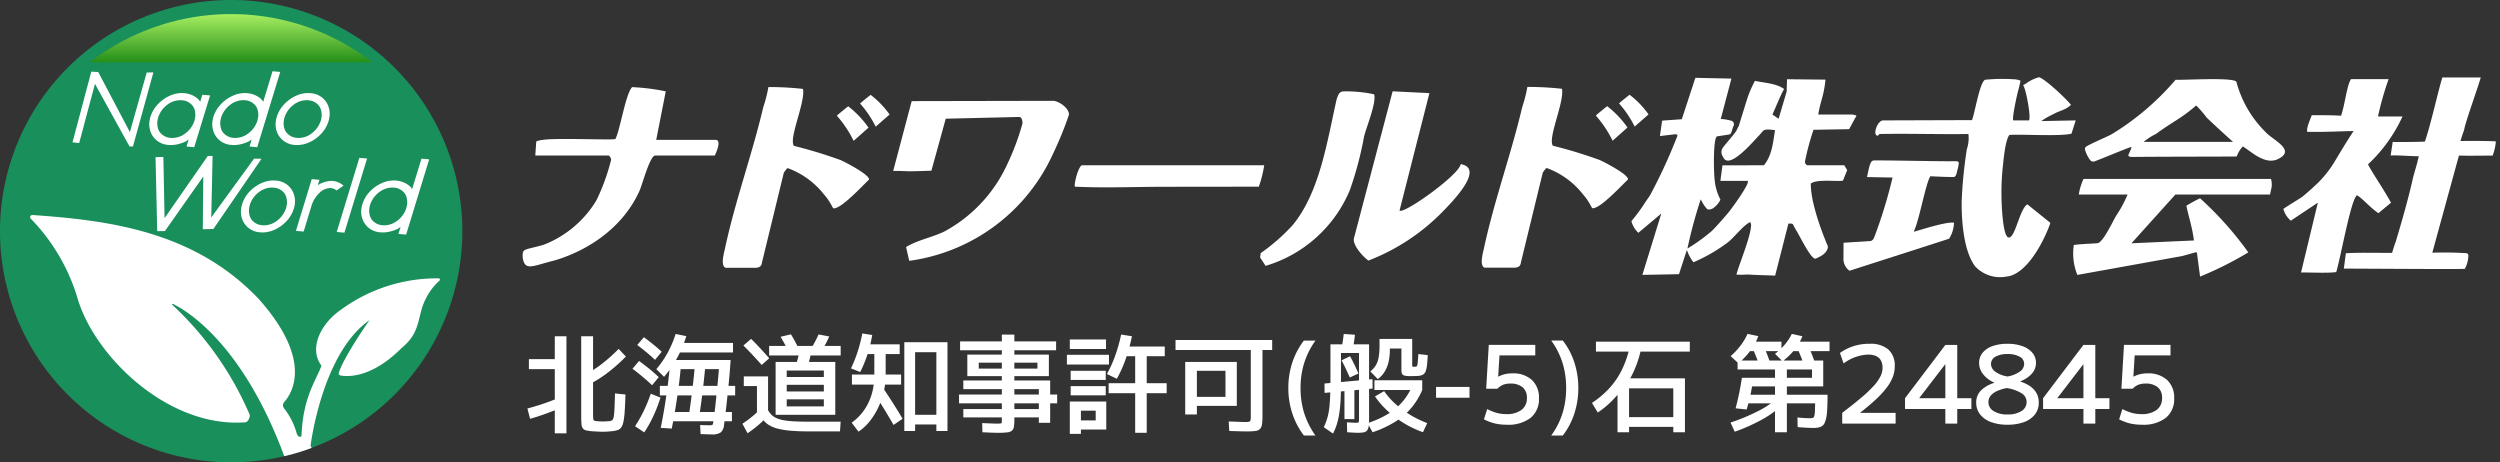
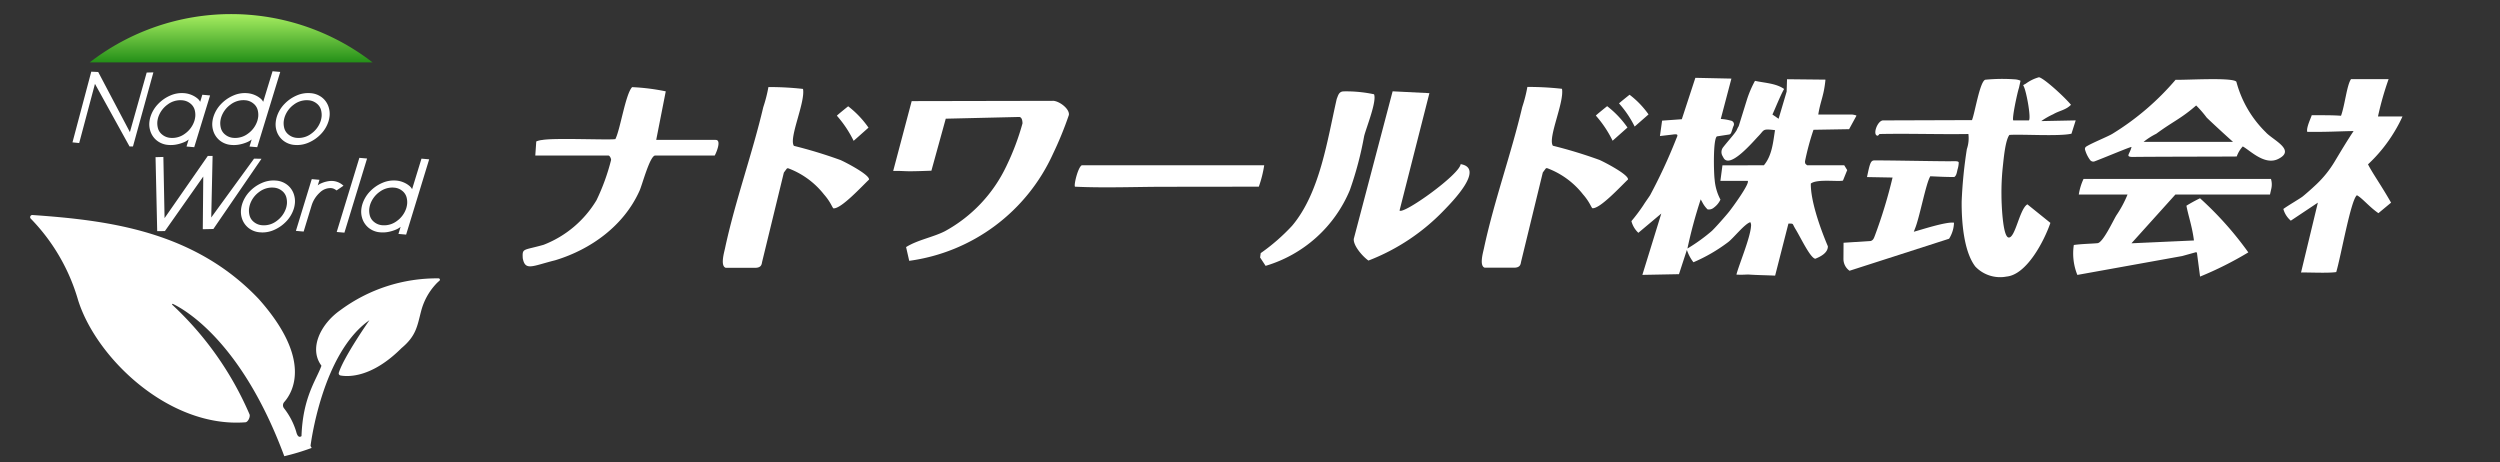
<svg xmlns="http://www.w3.org/2000/svg" width="324.438" height="60" viewBox="0 0 324.438 60">
  <rect x="0" y="0" width="324.438" height="60" fill="#333333" stroke="none" />
  <defs>
    <linearGradient id="linear-gradient" x1="0.5" x2="0.5" y2="1" gradientUnits="objectBoundingBox">
      <stop offset="0" stop-color="#a7ee61" />
      <stop offset="1" stop-color="#248f18" />
    </linearGradient>
  </defs>
  <g id="グループ_35413" data-name="グループ 35413" transform="translate(16246.621 22624)">
-     <path id="パス_53895" data-name="パス 53895" d="M554.283,484.248a30,30,0,1,1-30-30,30,30,0,0,1,30,30" transform="translate(-16740.904 -23078.248)" fill="#198f5c" />
-     <path id="パス_54052" data-name="パス 54052" d="M0,0H60V60H0Z" transform="translate(-16246.621 -22624)" fill="none" />
    <path id="パス_53896" data-name="パス 53896" d="M581.667,728.065a8.152,8.152,0,0,1,1.869-3.483,5.035,5.035,0,0,1,.512-.494.176.176,0,0,0-.1-.314,21.05,21.05,0,0,0-12.781,4.148c-2.52,1.772-4.077,4.921-2.453,7.148a.09.09,0,0,1,.013.084c-.68,1.857-2.408,4.077-2.574,9.092-.188.146-.5.209-.69-.585a9.264,9.264,0,0,0-1.587-3.038.631.631,0,0,1,.036-.8c1.084-1.22,3.7-5.5-3.316-13.378-8.415-8.862-19.611-10.209-29.356-10.892a.28.28,0,0,0-.215.481,25.084,25.084,0,0,1,6.13,10.55c2.344,7.523,11.812,16.627,21.717,15.869.341-.026.652-.7.541-1.021a42.14,42.14,0,0,0-10.032-14.23.07.07,0,0,1,.077-.115c1.732.832,9.018,5.085,14.461,19.766a29.779,29.779,0,0,0,3.555-1.074l-.15-.252s1.449-12.006,7.646-16.324c0,0-3.31,4.717-3.976,6.819a.278.278,0,0,0,.217.355c.937.174,4.018.352,7.923-3.553,1.883-1.571,2.028-2.8,2.531-4.76" transform="translate(-16773.646 -23311.65)" fill="#fff" />
    <path id="パス_54053" data-name="パス 54053" d="M42.3,21.11l.285-.918a2.464,2.464,0,0,1-.636.37,4.748,4.748,0,0,1-.941.284,3.71,3.71,0,0,1-1.057.059A2.68,2.68,0,0,1,38.41,20.3a2.6,2.6,0,0,1-.84-1.323,2.783,2.783,0,0,1-.09-1.01,3.506,3.506,0,0,1,.142-.713,4.192,4.192,0,0,1,.975-1.643A4.808,4.808,0,0,1,40.184,14.5,3.707,3.707,0,0,1,42,14.186a3.093,3.093,0,0,1,.972.237,2.967,2.967,0,0,1,.721.429,1.3,1.3,0,0,1,.379.459l1.218-3.969,1,.088L43.3,21.2Zm-2.444-5.457a3.3,3.3,0,0,0-1.236,1.686,2.983,2.983,0,0,0-.109.564,2.55,2.55,0,0,0,.079.828,1.587,1.587,0,0,0,.548.826,1.887,1.887,0,0,0,1.09.428,2.728,2.728,0,0,0,1.868-.549,3.265,3.265,0,0,0,1.229-1.686,3.109,3.109,0,0,0,.11-.577,2.511,2.511,0,0,0-.08-.818,1.6,1.6,0,0,0-.545-.823,1.873,1.873,0,0,0-1.087-.428q-.117-.01-.233-.01A2.769,2.769,0,0,0,39.858,15.653ZM34.291,20.86l2.939-9.622,1,.088-2.939,9.622Zm-9.951.044A2.684,2.684,0,0,1,22.8,20.3a2.6,2.6,0,0,1-.844-1.323,2.808,2.808,0,0,1-.084-1,3.634,3.634,0,0,1,.143-.726,4.186,4.186,0,0,1,.975-1.643A4.822,4.822,0,0,1,24.573,14.5a3.7,3.7,0,0,1,1.824-.312,2.684,2.684,0,0,1,1.54.606,2.557,2.557,0,0,1,.837,1.323,2.783,2.783,0,0,1,.09,1.01,3.5,3.5,0,0,1-.141.713,4.188,4.188,0,0,1-.975,1.643,4.822,4.822,0,0,1-1.584,1.111,3.753,3.753,0,0,1-1.511.326Q24.5,20.917,24.339,20.9Zm-.094-5.251a3.262,3.262,0,0,0-1.229,1.686,3.1,3.1,0,0,0-.11.577,2.5,2.5,0,0,0,.08.818,1.59,1.59,0,0,0,.548.823,1.887,1.887,0,0,0,1.09.428,2.715,2.715,0,0,0,1.865-.549,3.306,3.306,0,0,0,1.232-1.686,2.977,2.977,0,0,0,.109-.564,2.55,2.55,0,0,0-.079-.828,1.589,1.589,0,0,0-.548-.826,1.888,1.888,0,0,0-1.09-.428q-.117-.01-.233-.01A2.768,2.768,0,0,0,24.245,15.652Zm4.749,5.064L31.052,14l1,.088-.222.726a1.78,1.78,0,0,1,.463-.276,3.818,3.818,0,0,1,.733-.236,2.7,2.7,0,0,1,.826-.056,2.268,2.268,0,0,1,1.318.61l-.9.614a1.679,1.679,0,0,0-.366-.223,1.121,1.121,0,0,0-.332-.082,1.955,1.955,0,0,0-1.475.58,3.767,3.767,0,0,0-1.072,1.7L30,20.805ZM10.78,11.15l1.016-.028.154,7.939,5.609-8.068h.624l-.176,7.985,5.558-7.638.963.02-6.244,9.111-1.375.031.063-6.839-4.978,7.078-1,.012ZM22.973,9.769l.285-.918a2.465,2.465,0,0,1-.636.37,4.745,4.745,0,0,1-.941.284,3.705,3.705,0,0,1-1.057.059,2.679,2.679,0,0,1-1.543-.606,2.6,2.6,0,0,1-.84-1.323,2.786,2.786,0,0,1-.09-1.01,3.5,3.5,0,0,1,.142-.713,4.188,4.188,0,0,1,.975-1.643,4.806,4.806,0,0,1,1.588-1.111,3.709,3.709,0,0,1,1.821-.312,3.1,3.1,0,0,1,.972.237,2.97,2.97,0,0,1,.721.429,1.3,1.3,0,0,1,.379.459L25.964,0l1,.088L23.974,9.856ZM20.529,4.312A3.3,3.3,0,0,0,19.293,6a2.985,2.985,0,0,0-.109.564,2.55,2.55,0,0,0,.079.828,1.586,1.586,0,0,0,.548.826,1.886,1.886,0,0,0,1.09.428A2.727,2.727,0,0,0,22.77,8.1,3.264,3.264,0,0,0,24,6.409a3.114,3.114,0,0,0,.11-.577,2.508,2.508,0,0,0-.08-.818,1.6,1.6,0,0,0-.545-.822A1.873,1.873,0,0,0,22.4,3.763q-.117-.01-.233-.01A2.769,2.769,0,0,0,20.529,4.312ZM14.8,9.769l.278-.919a2.328,2.328,0,0,1-.629.37,4.745,4.745,0,0,1-.941.284,3.731,3.731,0,0,1-1.063.059,2.683,2.683,0,0,1-1.54-.606,2.558,2.558,0,0,1-.837-1.323,2.789,2.789,0,0,1-.09-1.01,3.511,3.511,0,0,1,.142-.713,4.189,4.189,0,0,1,.975-1.643,4.819,4.819,0,0,1,1.584-1.111A3.7,3.7,0,0,1,14.5,2.845a3.1,3.1,0,0,1,.972.237,2.972,2.972,0,0,1,.721.429,1.3,1.3,0,0,1,.379.459l.278-.919,1.008.088L15.8,9.856ZM12.354,4.312A3.307,3.307,0,0,0,11.121,6a2.977,2.977,0,0,0-.109.564,2.55,2.55,0,0,0,.079.828,1.586,1.586,0,0,0,.548.826,1.886,1.886,0,0,0,1.09.428A2.727,2.727,0,0,0,14.6,8.1a3.264,3.264,0,0,0,1.229-1.686,3.114,3.114,0,0,0,.11-.577,2.511,2.511,0,0,0-.08-.818,1.593,1.593,0,0,0-.548-.823,1.889,1.889,0,0,0-1.09-.428q-.117-.01-.233-.01A2.754,2.754,0,0,0,12.354,4.312ZM7.407,9.764,2.918,1.636.871,9.317,0,9.229,2.439.055l.9.042L7.452,7.9,9.631.168,10.5.148,7.849,9.765Zm21.435-.2a2.684,2.684,0,0,1-1.54-.606,2.6,2.6,0,0,1-.844-1.324,2.808,2.808,0,0,1-.084-1,3.634,3.634,0,0,1,.143-.726,4.189,4.189,0,0,1,.975-1.643,4.82,4.82,0,0,1,1.584-1.111A3.7,3.7,0,0,1,30.9,2.845a2.685,2.685,0,0,1,1.54.606,2.558,2.558,0,0,1,.837,1.323,2.781,2.781,0,0,1,.09,1.01,3.5,3.5,0,0,1-.141.713,4.189,4.189,0,0,1-.975,1.643,4.823,4.823,0,0,1-1.584,1.111,3.754,3.754,0,0,1-1.511.326Q29,9.576,28.842,9.563Zm-.094-5.251A3.264,3.264,0,0,0,27.518,6a3.111,3.111,0,0,0-.11.577,2.5,2.5,0,0,0,.08.818,1.59,1.59,0,0,0,.548.823,1.887,1.887,0,0,0,1.09.428A2.714,2.714,0,0,0,30.992,8.1a3.307,3.307,0,0,0,1.232-1.686,2.982,2.982,0,0,0,.109-.564,2.552,2.552,0,0,0-.079-.828,1.589,1.589,0,0,0-.548-.826,1.888,1.888,0,0,0-1.09-.428q-.117-.01-.233-.01A2.768,2.768,0,0,0,28.748,4.312Z" transform="translate(-16237.215 -22614.754)" fill="#fff" stroke="rgba(0,0,0,0)" stroke-width="1" />
    <path id="パス_53906" data-name="パス 53906" d="M640.045,474.653a30,30,0,0,0-36.71,0Z" transform="translate(-16838.313 -23090.553)" fill="url(#linear-gradient)" />
    <path id="パス_53943" data-name="パス 53943" d="M1375.095,12.007h-4.81c-.254-.189-.28-.221-.279-.52a33.793,33.793,0,0,1,1.1-4.083l4.622-.079.949-1.739c.026-.08-.535-.162-.571-.162h-4.38c.283-1.784.739-2.422.932-4.528l-4.985-.053-.05,1.543,0,0v.006a.159.159,0,0,1,0,.053l0,0-1.046,3.531-.8-.553c.334-.711,1.01-2.421,1.49-3.269l.031-.042c-1.064-.756-2.578-.785-3.784-1.06a13.825,13.825,0,0,0-1.08,2.552l-1.044,3.364c-.07.026-.292.621-.345.627-.143.287-1.1,1.35-1.672,2.089a1.006,1.006,0,0,0-.091,1.088c.032.06.071.131.121.219.776,1.638,3.882-2.074,4.571-2.781.792-.812.464-.958,2.138-.76-.248,1.566-.384,3.3-1.444,4.559l-5.378.01-.266,2.012h3.544c.325.318-2.039,3.538-2.432,4.023-.5.617-1.661,1.933-2.213,2.47a22.57,22.57,0,0,1-3.177,2.29,61.032,61.032,0,0,1,1.724-6.382l.3.544a3.475,3.475,0,0,0,.59.758,1,1,0,0,0,.83-.24,2.677,2.677,0,0,0,.842-1.03,6.625,6.625,0,0,1-.751-2.572c-.114-.792-.231-5.263.293-5.632l1.573-.242a.337.337,0,0,0,.255-.187c.147-.312.2-.662.351-.97a.476.476,0,0,0-.364-.643,6.494,6.494,0,0,0-1.315-.22l1.38-5.237-4.678-.1-1.758,5.372-2.559.183-.28,2,1.657-.193c.911-.134.591.155.373.765a69.3,69.3,0,0,1-3.3,7.094c-.158.259-.582.832-.878,1.307a22.8,22.8,0,0,1-1.553,2.068,3.142,3.142,0,0,0,.9,1.517l2.978-2.5-2.458,7.96,4.751-.091,1.027-3.148a5.394,5.394,0,0,0,.85,1.6,21.281,21.281,0,0,0,4.488-2.6c.7-.517,2.152-2.388,2.893-2.6a.824.824,0,0,1,.091.533c-.1,1.523-1.6,5.077-1.894,6.271.846.042,1.127-.013,1.59-.01,1.091.08,2.185.08,3.433.143l1.725-6.755c.454-.009.546.009.609.138.1.2.2.4.324.6.651,1.056,1.888,3.716,2.553,3.825.684-.273,1.65-.763,1.634-1.619-1.088-2.564-2.245-5.986-2.213-8.137.8-.627,3.52-.218,4.171-.386l.551-1.363Z" transform="translate(-17382.381 -22614.561)" fill="#fff" stroke="rgba(0,0,0,0)" stroke-miterlimit="10" stroke-width="1" />
    <path id="パス_53944" data-name="パス 53944" d="M1661.333,7.486c1.588-.118,6.454.213,8.059-.16l.55-1.727-4.472.09a9.783,9.783,0,0,1,1.56-.891c.8-.473,1.62-.533,2.3-1.223-.888-1.068-3.542-3.48-4.158-3.575a5.165,5.165,0,0,0-1.682.816l-.331.186c-.011.021-.021.042-.031.062.357.415,1.06,4.218.743,4.535h-2.028c-.21-.213.546-3.689.732-4.208l.191-.863s0-.023,0-.026,0-.025,0-.037a.179.179,0,0,1,.005-.022,2.226,2.226,0,0,0-.8-.175,22.659,22.659,0,0,0-3.769.055c-.71.239-1.351,4.36-1.722,5.239L1645.01,5.6c-.787-.085-1.5,1.957-.765,1.986.116-.037.2-.219.253-.22,3.836-.08,7.684.06,11.518,0a4.346,4.346,0,0,1-.2,1.956,58.845,58.845,0,0,0-.673,6.778c-.021,2.49.234,6.466,1.771,8.466a4.442,4.442,0,0,0,4.053,1.3c2.648-.251,4.91-4.688,5.691-6.966l-2.988-2.408c-1.031.6-1.58,4.5-2.462,4.3-.76-.176-.9-4.542-.9-5.453a31.806,31.806,0,0,1,.166-3.654c.114-1.01.313-3.468.857-4.192" transform="translate(-17647.188 -22613.975)" fill="#fff" stroke="rgba(0,0,0,0)" stroke-miterlimit="10" stroke-width="1" />
-     <path id="パス_53945" data-name="パス 53945" d="M2228.5,8.514a14.671,14.671,0,0,1,.46-1.4c.146-1,1.954-5.975,2.162-6.845h-4.98c-.542,1.733-1.554,6.325-2.269,8.321-.752.042-2.907.07-4.173.047l-.265,1.757c1.176-.049,2.388.1,3.642.091-.167.919-.6,2.19-.756,2.875-.573,2.573-1.465,5.7-2.225,8.211-.235.648-.172.46-.475,1.462-1.287.009-4.717-.064-6,.052l-.263,1.99c1.923-.009,13.851.091,15.7.033a3.763,3.763,0,0,0,.459-1.724.293.293,0,0,0-.277-.313c-1.513-.084-2.5-.106-4.4-.067l3.454-12.6,1.246.021,3.128-.02a6.55,6.55,0,0,0,.417-1.842c-1.066-.069-3.391-.062-4.58-.049" transform="translate(-18155.807 -22614.215)" fill="#fff" stroke="rgba(0,0,0,0)" stroke-miterlimit="10" stroke-width="1" />
    <path id="パス_53946" data-name="パス 53946" d="M2149.41,17.359c.705.378,1.574,1.49,2.785,2.326l1.644-1.365c-1.358-2.378-2.4-3.8-2.994-4.972a19.409,19.409,0,0,0,3.454-4.276,18.552,18.552,0,0,0,1.021-1.934h-3.18a39.373,39.373,0,0,1,1.379-4.848h-4.875c-.543.755-.8,3.389-1.3,4.754-.982-.078-1.983-.067-3.8-.078-.094.353-.723,1.592-.588,2.162,2.424.042,4.473-.084,6.02-.1-.793,1.179-1.659,2.627-2.458,3.96a13.816,13.816,0,0,1-2.365,2.948c-.645.61-1.318,1.2-1.782,1.578-.323.26-2.046,1.265-2.512,1.626a3.048,3.048,0,0,0,.968,1.518l3.511-2.34-2.185,9.068c.921-.032,3.48.108,4.57-.058.623-2.1,1.9-9.416,2.685-9.971" transform="translate(-18090.158 -22616.02)" fill="#fff" stroke="rgba(0,0,0,0)" stroke-miterlimit="10" stroke-width="1" />
    <path id="パス_53947" data-name="パス 53947" d="M1619.177,101.178c-2.389,0-8.125-.127-10-.108-.462.019-.564.515-.915,2.159l3.318.062a63.373,63.373,0,0,1-2.287,7.519c-.121.3-.193.606-.55.716l-3.522.227-.014,2.095a1.868,1.868,0,0,0,.791,1.539l12.918-4.156a4.1,4.1,0,0,0,.637-2.079c-1-.164-4.382.957-5.216,1.173l.152-.4c.607-1.455,1.418-5.9,1.992-6.8,1.014.042,1.755.092,3.1.1.258-.153.323-.469.424-.957a3.289,3.289,0,0,0,.161-.871c.038-.282-.442-.219-.992-.223" transform="translate(-17612.594 -22704.25)" fill="#fff" stroke="rgba(0,0,0,0)" stroke-miterlimit="10" stroke-width="1" />
    <path id="パス_53948" data-name="パス 53948" d="M1885.789,123.549a7.525,7.525,0,0,0-.616,2.025h6.326a14.428,14.428,0,0,1-1.455,2.711c-.478.805-1.707,3.464-2.411,3.6-.7.075-1.991.084-3.106.237a7.425,7.425,0,0,0,.459,3.886l13.608-2.451,1.754-.489a.129.129,0,0,1,.163.107l.4,3.049a45.419,45.419,0,0,0,6.262-3.141,43.833,43.833,0,0,0-6.267-7.023,19.289,19.289,0,0,0-1.765.966c.221,1.224.743,2.668.976,4.51l-8.11.367,5.7-6.326h12.278l.174-.773a2.461,2.461,0,0,0-.047-1.252Z" transform="translate(-17862.018 -22724.33)" fill="#fff" stroke="rgba(0,0,0,0)" stroke-miterlimit="10" stroke-width="1" />
    <path id="パス_53949" data-name="パス 53949" d="M1922.253,9.252a14.292,14.292,0,0,1-3.879-6.611c-.423-.617-6.732-.2-7.888-.263a34.4,34.4,0,0,1-8.18,7c-.564.354-2.687,1.207-3.414,1.668a.365.365,0,0,0-.155.415,4.1,4.1,0,0,0,.64,1.313.513.513,0,0,0,.6.192c1.189-.443,4.6-1.884,4.79-1.868-.237.975-.822,1.247.083,1.3,1.95-.042,12.619-.042,13.569-.063a3.868,3.868,0,0,1,.784-1.305c.971.533,2.843,2.5,4.6,1.627,2.292-1.135-.535-2.377-1.554-3.4m-15.916,1.181a8.781,8.781,0,0,1,1.636-1.048c2.185-1.61,3.242-1.974,5.185-3.677a14.185,14.185,0,0,1,1.362,1.567c.213.223,2.18,2.058,3.423,3.158Z" transform="translate(-17874.768 -22616.027)" fill="#fff" stroke="rgba(0,0,0,0)" stroke-miterlimit="10" stroke-width="1" />
    <path id="パス_53950" data-name="パス 53950" d="M671.883,106.953c-.508.252-1.066,2.6-.887,2.783,3.745.178,7.69.023,11.269.012l12.586-.015a14.9,14.9,0,0,0,.7-2.78Z" transform="translate(-16778.109 -22709.508)" fill="#fff" stroke="rgba(0,0,0,0)" stroke-miterlimit="10" stroke-width="1" />
    <path id="パス_53951" data-name="パス 53951" d="M471.088,28.664,452.8,28.7l-2.4,9.062c1.079-.019,1.38.041,2.168.041s1.653-.033,2.791-.073l1.862-6.749,9.562-.224c.344.062.389.531.4.825a32.22,32.22,0,0,1-2.085,5.533,18.785,18.785,0,0,1-7.986,8.468c-1.56.793-3.508,1.111-5.039,2.059l.406,1.785a24.042,24.042,0,0,0,18.654-13.873A45.852,45.852,0,0,0,473.2,30.5c.118-.82-1.307-1.86-2.109-1.84" transform="translate(-16581.107 -22639.578)" fill="#fff" stroke="rgba(0,0,0,0)" stroke-miterlimit="10" stroke-width="1" />
    <path id="パス_53952" data-name="パス 53952" d="M25.056,18.786H17.334l1.239-6.3a27.405,27.405,0,0,0-4.365-.547c-.857.894-1.535,5.492-2.173,6.742-.737.149-7.908-.182-9.5.117a2.591,2.591,0,0,0-.768.191l-.125,1.827h9.493c.152,0,.355.363.342.581a27.259,27.259,0,0,1-1.89,5.213A13.853,13.853,0,0,1,2.721,32.4c-2.657.758-2.784.4-2.705,1.747.317,1.69,1.24,1,4.206.261,4.667-1.414,8.934-4.511,10.957-9.042.352-.789,1.34-4.553,2.029-4.553h7.721c.212-.378.91-2.025.127-2.025" transform="translate(-16178.795 -22624.631)" fill="#fff" stroke="rgba(0,0,0,0)" stroke-miterlimit="10" stroke-width="1" />
    <path id="パス_53953" data-name="パス 53953" d="M1023.951,26.558c-.153,1.368-7.424,6.559-7.932,6.021l3.875-15.234-4.773-.238-5.042,19.151c-.08.885,1.166,2.3,1.905,2.813a27.1,27.1,0,0,0,9.823-6.545c1.082-1.118,5.313-5.433,2.143-5.969" transform="translate(-17081.014 -22629.256)" fill="#fff" stroke="rgba(0,0,0,0)" stroke-miterlimit="10" stroke-width="1" />
    <path id="パス_53954" data-name="パス 53954" d="M911.02,17.5a17.42,17.42,0,0,0-3.917-.376c-.679,0-.757.607-.922.973-1.232,5.376-2.178,12.184-5.8,16.475a25.512,25.512,0,0,1-4.068,3.544l-.078.563.714,1.088a17.126,17.126,0,0,0,10.937-9.84,45.109,45.109,0,0,0,1.852-7c.266-1.073,1.661-4.5,1.285-5.42" transform="translate(-16979.326 -22629.266)" fill="#fff" stroke="rgba(0,0,0,0)" stroke-miterlimit="10" stroke-width="1" />
    <path id="パス_53955" data-name="パス 53955" d="M258.513,21.391a59.545,59.545,0,0,0-6.016-1.83c-.7-.985,1.5-5.643,1.179-7.39a38.905,38.905,0,0,0-4.491-.241,18.168,18.168,0,0,1-.666,2.61c-1.446,6.137-3.646,12.156-4.966,18.324-.117.546-.632,2.3.1,2.523h3.8c.806,0,.86-.441.912-.753l2.815-11.566a.2.2,0,0,1,.033-.071l.334-.45a.2.2,0,0,1,.213-.073,10.616,10.616,0,0,1,4.645,3.4,7.171,7.171,0,0,1,.982,1.424c.059.114.126.231.214.366.97.167,3.835-2.985,4.642-3.724.111-.621-3.087-2.276-3.726-2.55" transform="translate(-16396.086 -22624.631)" fill="#fff" stroke="rgba(0,0,0,0)" stroke-miterlimit="10" stroke-width="1" />
    <path id="パス_53956" data-name="パス 53956" d="M386.025,38.055a12.464,12.464,0,0,0-2.639-2.772s-1.49,1.192-1.463,1.226a14.66,14.66,0,0,1,2.173,3.259Z" transform="translate(-16519.936 -22645.49)" fill="#fff" stroke="rgba(0,0,0,0)" stroke-miterlimit="10" stroke-width="1" />
-     <path id="パス_53957" data-name="パス 53957" d="M411.466,21.392s-1.389,1.1-1.363,1.129a13.473,13.473,0,0,1,2.025,3l1.8-1.577a11.545,11.545,0,0,0-2.46-2.552" transform="translate(-16545.105 -22633.082)" fill="#fff" stroke="rgba(0,0,0,0)" stroke-miterlimit="10" stroke-width="1" />
    <path id="パス_53958" data-name="パス 53958" d="M1180.917,21.242a59.593,59.593,0,0,0-6.016-1.83c-.7-.985,1.5-5.643,1.178-7.39a38.906,38.906,0,0,0-4.491-.241,18.192,18.192,0,0,1-.666,2.61c-1.446,6.137-3.646,12.156-4.967,18.324-.117.546-.632,2.3.1,2.523h3.8c.806,0,.86-.441.912-.753l2.815-11.566a.2.2,0,0,1,.034-.071l.334-.45a.2.2,0,0,1,.213-.073,10.614,10.614,0,0,1,4.646,3.4,7.192,7.192,0,0,1,.982,1.424c.059.114.126.231.214.366.97.167,3.836-2.985,4.642-3.724.111-.621-3.088-2.276-3.726-2.55" transform="translate(-17219.994 -22624.498)" fill="#fff" stroke="rgba(0,0,0,0)" stroke-miterlimit="10" stroke-width="1" />
    <path id="パス_53959" data-name="パス 53959" d="M1308.429,37.907a12.464,12.464,0,0,0-2.639-2.772s-1.49,1.192-1.463,1.226a14.666,14.666,0,0,1,2.173,3.259Z" transform="translate(-17343.844 -22645.357)" fill="#fff" stroke="rgba(0,0,0,0)" stroke-miterlimit="10" stroke-width="1" />
    <path id="パス_53960" data-name="パス 53960" d="M1333.87,21.244s-1.389,1.1-1.363,1.129a13.492,13.492,0,0,1,2.025,3l1.8-1.577a11.548,11.548,0,0,0-2.46-2.552" transform="translate(-17369.014 -22632.949)" fill="#fff" stroke="rgba(0,0,0,0)" stroke-miterlimit="10" stroke-width="1" />
-     <path id="パス_53979" data-name="パス 53979" d="M10.374,1.05q-.322,0-.651-.021T9.1.994A5.934,5.934,0,0,1,8.267.882.762.762,0,0,1,7.819.623,1.109,1.109,0,0,1,7.637.042Q7.6-.35,7.6-1.05V-11.34h1.54V-1.26q0,.434.021.623T9.275-.4a.945.945,0,0,0,.3.077l.406.028q.21.014.42.014t.434-.014l.406-.028a1.336,1.336,0,0,0,.3-.077.4.4,0,0,0,.2-.217,1.927,1.927,0,0,0,.119-.546q.042-.378.07-1.043t.056-1.715l1.358.14q-.042,1.316-.1,2.17a10.027,10.027,0,0,1-.161,1.351A2.1,2.1,0,0,1,12.8.49a.869.869,0,0,1-.462.343,4.227,4.227,0,0,1-.707.147q-.308.028-.6.049T10.374,1.05ZM.966-.63.616-1.96q.728-.2,1.5-.441t1.533-.532q.763-.287,1.477-.6L5.572-2.31q-.728.322-1.519.63T2.471-1.1Q1.68-.826.966-.63ZM4.172,1.26V-7.07H.812v-1.3h3.36V-11.34H5.684V1.26Zm4.158-6.2L7.784-6.188A15.437,15.437,0,0,0,10.122-7.63,21.1,21.1,0,0,0,12.46-9.7l.938.994a22.131,22.131,0,0,1-2.52,2.219A15.929,15.929,0,0,1,8.33-4.942ZM24.57,1.4q-.336,0-.672-.014t-.8-.028L23.03.182q.364.014.665.021T24.22.21a1.479,1.479,0,0,0,.343-.028A.2.2,0,0,0,24.7.021a4.148,4.148,0,0,0,.077-.455q.14-1.022.259-2.135T25.27-4.83q.112-1.148.2-2.24H20.5q-.112,1.246-.294,2.583t-.4,2.639q-.217,1.3-.455,2.492L17.92.546q.28-1.358.525-2.87t.434-3.038q.189-1.526.3-2.9h7.812q-.084,1.33-.224,2.8t-.3,2.912q-.161,1.442-.329,2.7a1.468,1.468,0,0,1-.427.987A1.892,1.892,0,0,1,24.57,1.4Zm-8.792-.266-1.19-.8A16.58,16.58,0,0,0,15.729-1.68a20,20,0,0,0,.9-2.2l1.26.5q-.238.77-.567,1.575T16.6-.245A13.3,13.3,0,0,1,15.778,1.134ZM16.8-4.984q-.56-.532-1.2-1.071T14.252-7.126l.854-1.008q.714.518,1.358,1.043t1.2,1.057ZM18.83-.308v-1.2h8.33v1.2ZM17.178-8.274q-.5-.476-1.085-.966t-1.225-.966l.868-1.008q.644.476,1.225.945t1.085.945Zm5.67,7.756L21.49-.532q.182-1.162.35-2.422t.308-2.52q.14-1.26.224-2.408l1.358.014q-.084,1.148-.224,2.408T23.2-2.94Q23.03-1.68,22.848-.518Zm-5.04-3.15V-4.9H27.58v1.232Zm.546-2.408L17.346-7.07A12.1,12.1,0,0,0,18.816-9.2a13.266,13.266,0,0,0,1.036-2.436l1.386.28A14.229,14.229,0,0,1,20.055-8.54,14.484,14.484,0,0,1,18.354-6.076ZM19.712-9.24v-1.232H27.3V-9.24ZM32.83-1.148v-6.86h7.742v6.86h-6.3V-2.24h4.816v-.91H34.272V-4.172h4.816V-5.04H34.272V-6.048h4.816v-.84H34.272v5.74ZM29.19,1.246,28.518.014a15.725,15.725,0,0,0,1.435-1.071,10.518,10.518,0,0,0,1.169-1.155l.826,1.022a11.1,11.1,0,0,1-1.2,1.239A15.678,15.678,0,0,1,29.19,1.246ZM30.408-1.33V-4.872H28.7v-1.26h3.15v4.8ZM37.24,1.008q-1.372,0-2.387-.084A10.5,10.5,0,0,1,33.131.658a4.113,4.113,0,0,1-1.19-.49,2.809,2.809,0,0,1-.8-.756A4.538,4.538,0,0,1,30.6-1.652l1.232-.126a2.65,2.65,0,0,0,.455.623,2.192,2.192,0,0,0,.637.434,4.007,4.007,0,0,0,.952.28,11.126,11.126,0,0,0,1.414.147q.84.042,2.016.042h3.962l-.084,1.26ZM31.024-7.616q-.588-.658-1.176-1.288t-1.2-1.232L29.652-11q.6.6,1.19,1.232T32-8.484Zm5.824.672L35.35-7.2q.21-.644.385-1.344t.315-1.484l1.5.238Q37.408-9,37.233-8.3T36.848-6.944ZM34.622-9.1q-.266-.574-.56-1.127t-.588-1.043l1.344-.322q.308.49.6,1.05t.553,1.134Zm-2.632.252V-10.08h9.282v1.232Zm6.636-.28-1.372-.294q.322-.532.623-1.085t.525-1.071l1.386.266q-.224.518-.525,1.085T38.626-9.128ZM43.582,1.036,42.7-.126a6.7,6.7,0,0,0,1.582-1.582A7.108,7.108,0,0,0,45.29-3.787,8.631,8.631,0,0,0,45.64-6.3V-9.03H44.17v-1.26h4.76v1.26H47.11V-6.3a9.459,9.459,0,0,1-.266,2.233A10.017,10.017,0,0,1,46.1-1.988a9.109,9.109,0,0,1-1.12,1.757A6.1,6.1,0,0,1,43.582,1.036Zm4.55-.868Q47.516-.91,46.837-2.016T45.444-4.228l1.162-.644q.756,1.106,1.435,2.177T49.308-.63Zm-5.4-5.236v-1.3h6.384v1.3Zm1.078-1.624-1.2-.476a17.155,17.155,0,0,0,.847-2.121,19.268,19.268,0,0,0,.623-2.415l1.288.2a17.767,17.767,0,0,1-.63,2.555A16.064,16.064,0,0,1,43.806-6.692ZM49.532.952V-10.57h5.6V.952H53.69V.112H50.932v-1.26H53.69v-8.12H50.932V.952ZM61.74,1.19q-.266,0-.728-.014T59.668,1.12L59.64-.07q.728.028,1.2.049T61.572,0a3.182,3.182,0,0,0,.448-.021q.126-.021.147-.105a1.206,1.206,0,0,0,.021-.266V-9.52H56.77v-1.148h5.418v-.882h1.624v.882H69.23V-9.52H63.812V-.49a5.3,5.3,0,0,1-.063.917.8.8,0,0,1-.266.5,1.234,1.234,0,0,1-.623.21A10.12,10.12,0,0,1,61.74,1.19Zm5.25-1.3v-.7h-9.8V-1.89h9.8v-.742H56.63V-3.78H66.99v-.7h-9.8V-5.6H68.46v1.82h.91v1.148h-.91v2.52ZM57.708-6.16v-2.8H68.292v2.8h-9.1v-.98h7.616v-.77H59.192v1.75ZM79.492,1.19V-3.948H76.048v-1.3h3.444v-3.5h-2v-1.26h5.838v1.26H80.99v3.5h2.59v1.3H80.99V1.19Zm-8.484.14v-4.2H75.74V.77H72.45V-.42h1.918V-1.68H72.45V1.33Zm.112-5v-1.2h4.55v1.2Zm0-2V-6.86h4.55v1.19Zm-.49-2v-1.26h5.46v1.26Zm.378-2.016V-10.92h4.7v1.232Zm6.1,3.864L75.824-6.44A15.5,15.5,0,0,0,76.9-8.827a20.25,20.25,0,0,0,.77-2.737l1.4.224a21.951,21.951,0,0,1-.805,2.94A15.957,15.957,0,0,1,77.112-5.824Zm16.9,6.832q-.336,0-.9-.014T91.7.952L91.63-.28q.826.028,1.372.049t.77.021a2.129,2.129,0,0,0,.5-.042.247.247,0,0,0,.189-.2,2.542,2.542,0,0,0,.035-.5v-8.6H84.728v-1.3H97.272v1.3h-1.26v8.54A7.46,7.46,0,0,1,95.949.084a1.1,1.1,0,0,1-.259.609,1,1,0,0,1-.6.259A8.241,8.241,0,0,1,94.01,1.008Zm-8.022-2.2V-8.008H92.68v5.7H87.5V-3.472h3.71V-6.86H87.5v5.67Zm15.4,2.73a9.712,9.712,0,0,1-1.5-2.856,10.465,10.465,0,0,1-.518-3.3,10.51,10.51,0,0,1,.518-3.318,9.523,9.523,0,0,1,1.5-2.842h1.5a10.461,10.461,0,0,0-1.456,2.891,10.789,10.789,0,0,0-.476,3.269,10.789,10.789,0,0,0,.476,3.269,10.461,10.461,0,0,0,1.456,2.891Zm3.78-.252-1.2-.826a7.907,7.907,0,0,0,.343-.826,7.424,7.424,0,0,0,.252-.917,9.587,9.587,0,0,0,.161-1.141q.056-.644.084-1.491t.028-1.967v-4.41h5.012V-.84a9.888,9.888,0,0,1-.049,1.12,1.212,1.212,0,0,1-.2.6.72.72,0,0,1-.455.252,4.593,4.593,0,0,1-.805.056q-.182,0-.511-.021L107,1.12l-.028-1.288q.49.028.784.042t.434.014a.777.777,0,0,0,.245-.028q.077-.028.091-.182t.014-.518V-9.17H106.2v3.878q0,1.316-.056,2.31a16.643,16.643,0,0,1-.182,1.757A9.347,9.347,0,0,1,105.644.14,7.809,7.809,0,0,1,105.168,1.288Zm1.484-1.876V-4.97h1.288V-.588Zm-2.576-3.4-.014-1.218,6.23-.56.014,1.218Zm3.276-2-.539-1.162q-.273-.588-.539-1.064l1.106-.532q.28.5.56,1.085t.532,1.155Zm2.954,7.112-.658-1.19a12.219,12.219,0,0,0,2.639-1.183,8.049,8.049,0,0,0,1.918-1.617,7.368,7.368,0,0,0,1.253-2.086l1.288.588a9.057,9.057,0,0,1-1.421,2.331,9.041,9.041,0,0,1-2.093,1.792A14.225,14.225,0,0,1,110.306,1.12Zm6.538-.014a12.636,12.636,0,0,1-2.429-1.141,13.35,13.35,0,0,1-2.142-1.6,11.029,11.029,0,0,1-1.659-1.9l1.19-.686a9.155,9.155,0,0,0,1.456,1.652,12.789,12.789,0,0,0,1.925,1.428A13.2,13.2,0,0,0,117.39-.07ZM107.73-9.576l-1.456-.1q.07-.448.147-.931t.133-1.029l1.456.1q-.056.546-.133,1.029T107.73-9.576Zm2.814,5.208v-1.26h6.2v1.26Zm.434-1.414-.966-.994a3.1,3.1,0,0,0,.707-.791,3.056,3.056,0,0,0,.371-1.05,9.152,9.152,0,0,0,.112-1.575v-.8h4.242v3.36a.384.384,0,0,0,.035.217.423.423,0,0,0,.231.035.926.926,0,0,0,.259-.028q.091-.028.133-.175a2.841,2.841,0,0,0,.07-.49q.028-.343.07-.959l1.218.14q-.042.8-.1,1.309a3.12,3.12,0,0,1-.175.8.83.83,0,0,1-.35.427,1.447,1.447,0,0,1-.616.161q-.385.028-1,.028a3.358,3.358,0,0,1-.756-.063.476.476,0,0,1-.336-.231,1.087,1.087,0,0,1-.084-.476V-9.744h-1.5v.154a6.745,6.745,0,0,1-.182,1.645,4.169,4.169,0,0,1-.532,1.26A3.356,3.356,0,0,1,110.978-5.782Zm7.56,2.422v-1.4h4.34v1.4Zm9.17,3.5a6.538,6.538,0,0,1-1.582-.175,6.241,6.241,0,0,1-1.372-.525l.42-1.33a6.623,6.623,0,0,0,1.253.5,4.6,4.6,0,0,0,1.211.154,3.169,3.169,0,0,0,1.988-.546,1.855,1.855,0,0,0,.7-1.554,1.718,1.718,0,0,0-.56-1.386,2.4,2.4,0,0,0-1.6-.476,2.453,2.453,0,0,0-.924.154,2.287,2.287,0,0,0-.742.518h-1.456l.336-5.7h6.034v1.372H126.77L126.6-6.1h.028a3.7,3.7,0,0,1,.854-.322,4.136,4.136,0,0,1,.938-.1,3.6,3.6,0,0,1,2.555.854,3.092,3.092,0,0,1,.917,2.38,3.1,3.1,0,0,1-1.085,2.541A4.777,4.777,0,0,1,127.708.14Zm7.28,1.4h-1.5a10.114,10.114,0,0,0,1.463-2.891,10.938,10.938,0,0,0,.469-3.269,10.938,10.938,0,0,0-.469-3.269,10.114,10.114,0,0,0-1.463-2.891h1.5a9.232,9.232,0,0,1,1.5,2.842A10.642,10.642,0,0,1,137-4.62a10.6,10.6,0,0,1-.511,3.3A9.411,9.411,0,0,1,134.988,1.54Zm7.1-.42v-7h8.75v7h-1.512V.42h-5.74V-.84h5.74V-4.578h-5.74v5.7Zm-2.562-2.562-.756-1.246a12.257,12.257,0,0,0,2.317-1.974A10.169,10.169,0,0,0,142.7-7.077a13.145,13.145,0,0,0,.994-2.989l1.47.28a14.013,14.013,0,0,1-.889,2.821,13.069,13.069,0,0,1-1.421,2.471v-.252a12.878,12.878,0,0,1-1.533,1.834A11.809,11.809,0,0,1,139.524-1.442Zm-.238-7.91V-10.64h12.18v1.288ZM162.526,1.12V-7.028h-4.858V-8.19h11.116v3.36h-9.24q-.112.714-.287,1.463t-.413,1.533l-1.428-.154q.266-1.022.469-2.016t.343-1.946h9.1V-7.028h-3.262V1.12ZM157.3,1.05l-.546-1.19A25.5,25.5,0,0,0,160.2-1.561a12.281,12.281,0,0,0,2.345-1.491l.7.826a12.528,12.528,0,0,1-2.394,1.687A23.56,23.56,0,0,1,157.3,1.05Zm10.22-.49q-.266,0-.854-.028t-1.2-.084L165.438-.8q.532.056.98.077t.658.021a1.151,1.151,0,0,0,.35-.042.321.321,0,0,0,.189-.217,2.175,2.175,0,0,0,.084-.567q.021-.392.035-1.106h-9.226v-1.12h10.836q0,1.47-.077,2.331a3.971,3.971,0,0,1-.28,1.288,1.026,1.026,0,0,1-.56.56A2.616,2.616,0,0,1,167.524.56ZM157.78-7.826l-1.008-.938a8.917,8.917,0,0,0,1.295-1.386,7.12,7.12,0,0,0,.889-1.5l1.4.294a6.9,6.9,0,0,1-1.015,1.869A9.766,9.766,0,0,1,157.78-7.826Zm2.688.182q-.182-.532-.4-1.071t-.441-1.057l1.386-.406q.224.518.441,1.064t.4,1.078Zm-1.582-1.764V-10.64h4.48v1.232Zm4.62,1.316-.98-.966a7.622,7.622,0,0,0,1.3-1.239,6.4,6.4,0,0,0,.882-1.351l1.372.308a6.506,6.506,0,0,1-1.008,1.722A8.371,8.371,0,0,1,163.506-8.092Zm2.772.448q-.182-.532-.4-1.071t-.441-1.057l1.386-.406q.224.518.441,1.064t.4,1.078Zm-1.61-1.764V-10.64H169.6v1.232Zm6.58,8.008q1.47-1.12,2.478-1.974a16.58,16.58,0,0,0,1.61-1.526,5.507,5.507,0,0,0,.875-1.239,2.5,2.5,0,0,0,.273-1.085q0-1.736-1.89-1.736a5.683,5.683,0,0,0-3.164,1.148l-.476-1.358a6.4,6.4,0,0,1,3.864-1.19,3.515,3.515,0,0,1,2.422.742,2.8,2.8,0,0,1,.826,2.2,3.843,3.843,0,0,1-.245,1.337,5.553,5.553,0,0,1-.777,1.379,11.941,11.941,0,0,1-1.386,1.519q-.854.805-2.072,1.757V-1.4h4.592V0h-6.93ZM184.632,0V-1.9H179.4V-3.3l5.236-6.916h1.54V-3.3h1.834v1.4h-1.834V0Zm-3.374-3.3h3.374V-7.686H184.6l-3.346,4.354ZM192.7.14a6,6,0,0,1-2.156-.35,3.154,3.154,0,0,1-1.407-.994,2.425,2.425,0,0,1-.5-1.526,2.188,2.188,0,0,1,.581-1.54,4.119,4.119,0,0,1,1.771-1.022V-5.32A3.738,3.738,0,0,1,189.546-6.4a2.335,2.335,0,0,1-.532-1.484,2.024,2.024,0,0,1,.455-1.316,2.868,2.868,0,0,1,1.281-.861,5.684,5.684,0,0,1,1.946-.3,5.566,5.566,0,0,1,1.946.308,3,3,0,0,1,1.288.861,1.977,1.977,0,0,1,.462,1.309,2.071,2.071,0,0,1-.518,1.379,3.854,3.854,0,0,1-1.512,1.015v.028q2.394.784,2.394,2.73a2.448,2.448,0,0,1-.49,1.526,3.106,3.106,0,0,1-1.4.994A6.045,6.045,0,0,1,192.7.14Zm0-1.33a3.253,3.253,0,0,0,1.806-.441,1.342,1.342,0,0,0,.672-1.169,1.327,1.327,0,0,0-.63-1.127,5.2,5.2,0,0,0-1.96-.693q-2.366.5-2.366,1.82a1.342,1.342,0,0,0,.672,1.169A3.253,3.253,0,0,0,192.7-1.19Zm0-4.928a3.911,3.911,0,0,0,1.6-.637,1.229,1.229,0,0,0,.56-.987,1.053,1.053,0,0,0-.581-.945A3.093,3.093,0,0,0,192.7-9.03a3.06,3.06,0,0,0-1.561.343,1.053,1.053,0,0,0-.581.945,1.243,1.243,0,0,0,.553,1A3.729,3.729,0,0,0,192.7-6.118ZM202.552,0V-1.9h-5.236V-3.3l5.236-6.916h1.54V-3.3h1.834v1.4h-1.834V0Zm-3.374-3.3h3.374V-7.686h-.028l-3.346,4.354ZM210.14.14a6.538,6.538,0,0,1-1.582-.175,6.242,6.242,0,0,1-1.372-.525l.42-1.33a6.623,6.623,0,0,0,1.253.5,4.6,4.6,0,0,0,1.211.154,3.169,3.169,0,0,0,1.988-.546,1.855,1.855,0,0,0,.7-1.554,1.718,1.718,0,0,0-.56-1.386,2.4,2.4,0,0,0-1.6-.476,2.453,2.453,0,0,0-.924.154,2.287,2.287,0,0,0-.742.518H207.48l.336-5.7h6.034v1.372H209.2L209.034-6.1h.028a3.7,3.7,0,0,1,.854-.322,4.136,4.136,0,0,1,.938-.1,3.6,3.6,0,0,1,2.555.854,3.092,3.092,0,0,1,.917,2.38,3.1,3.1,0,0,1-1.085,2.541A4.777,4.777,0,0,1,210.14.14Z" transform="translate(-16178.795 -22569.023)" fill="#fff" />
  </g>
</svg>